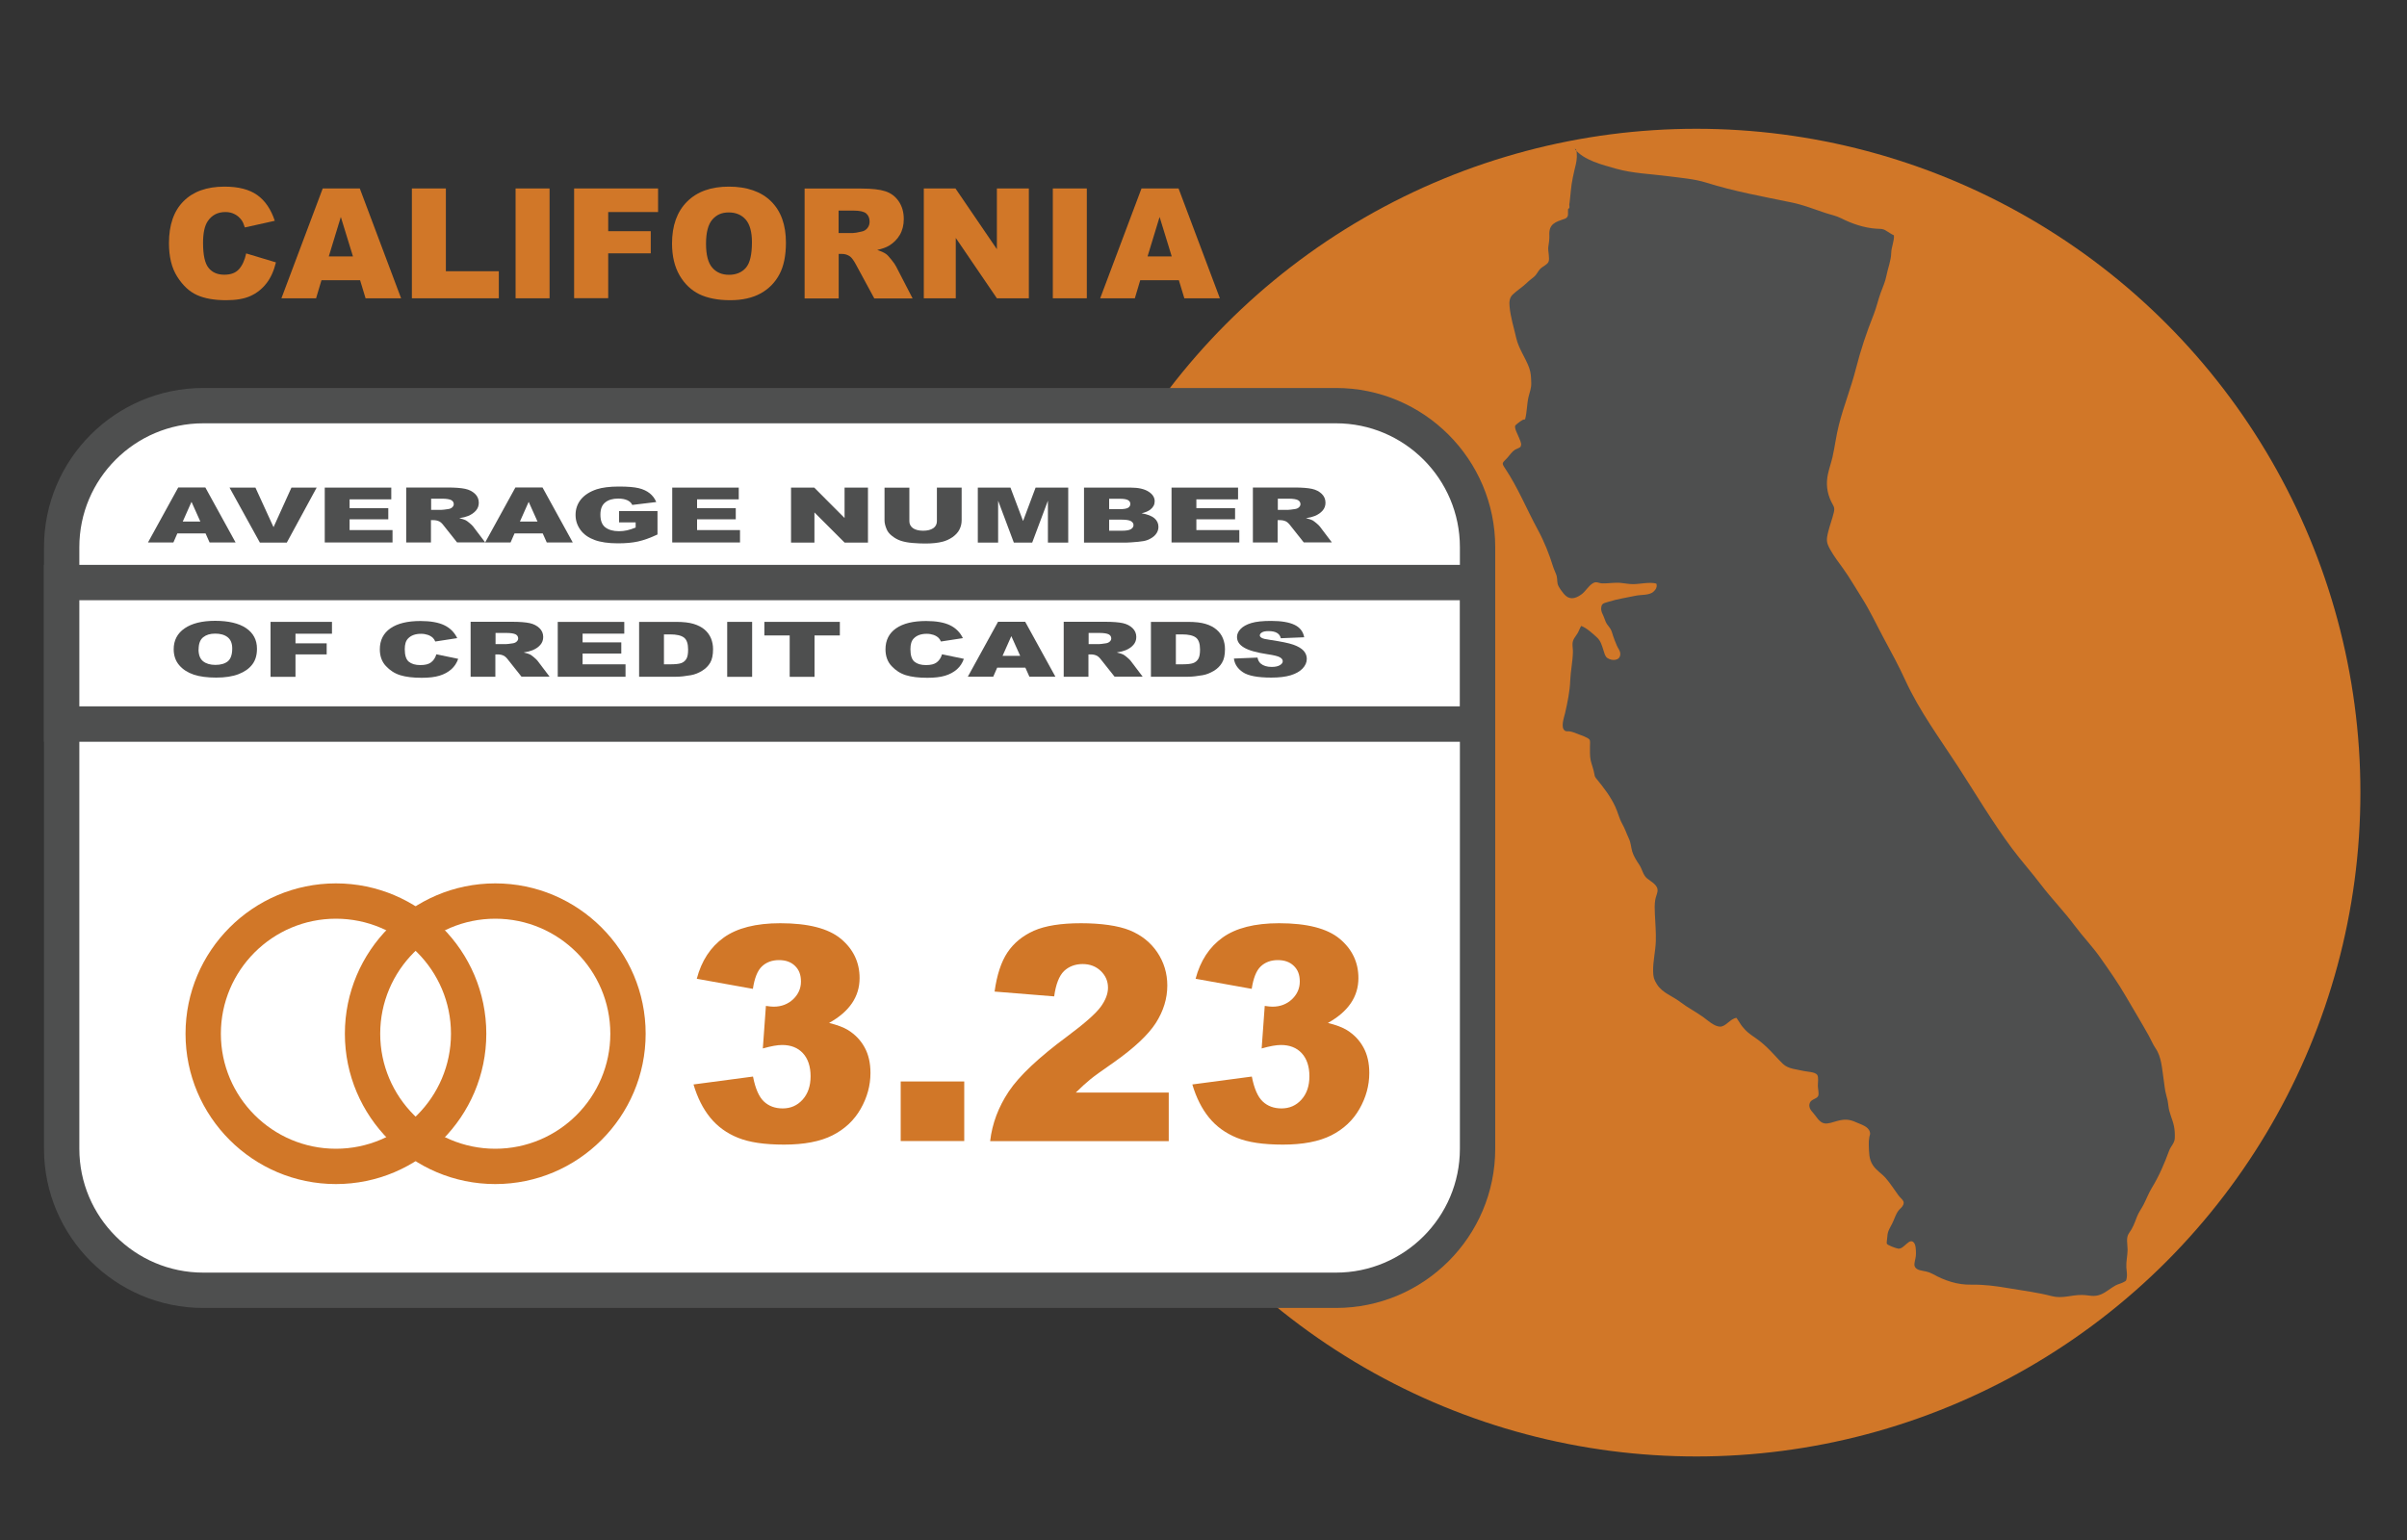
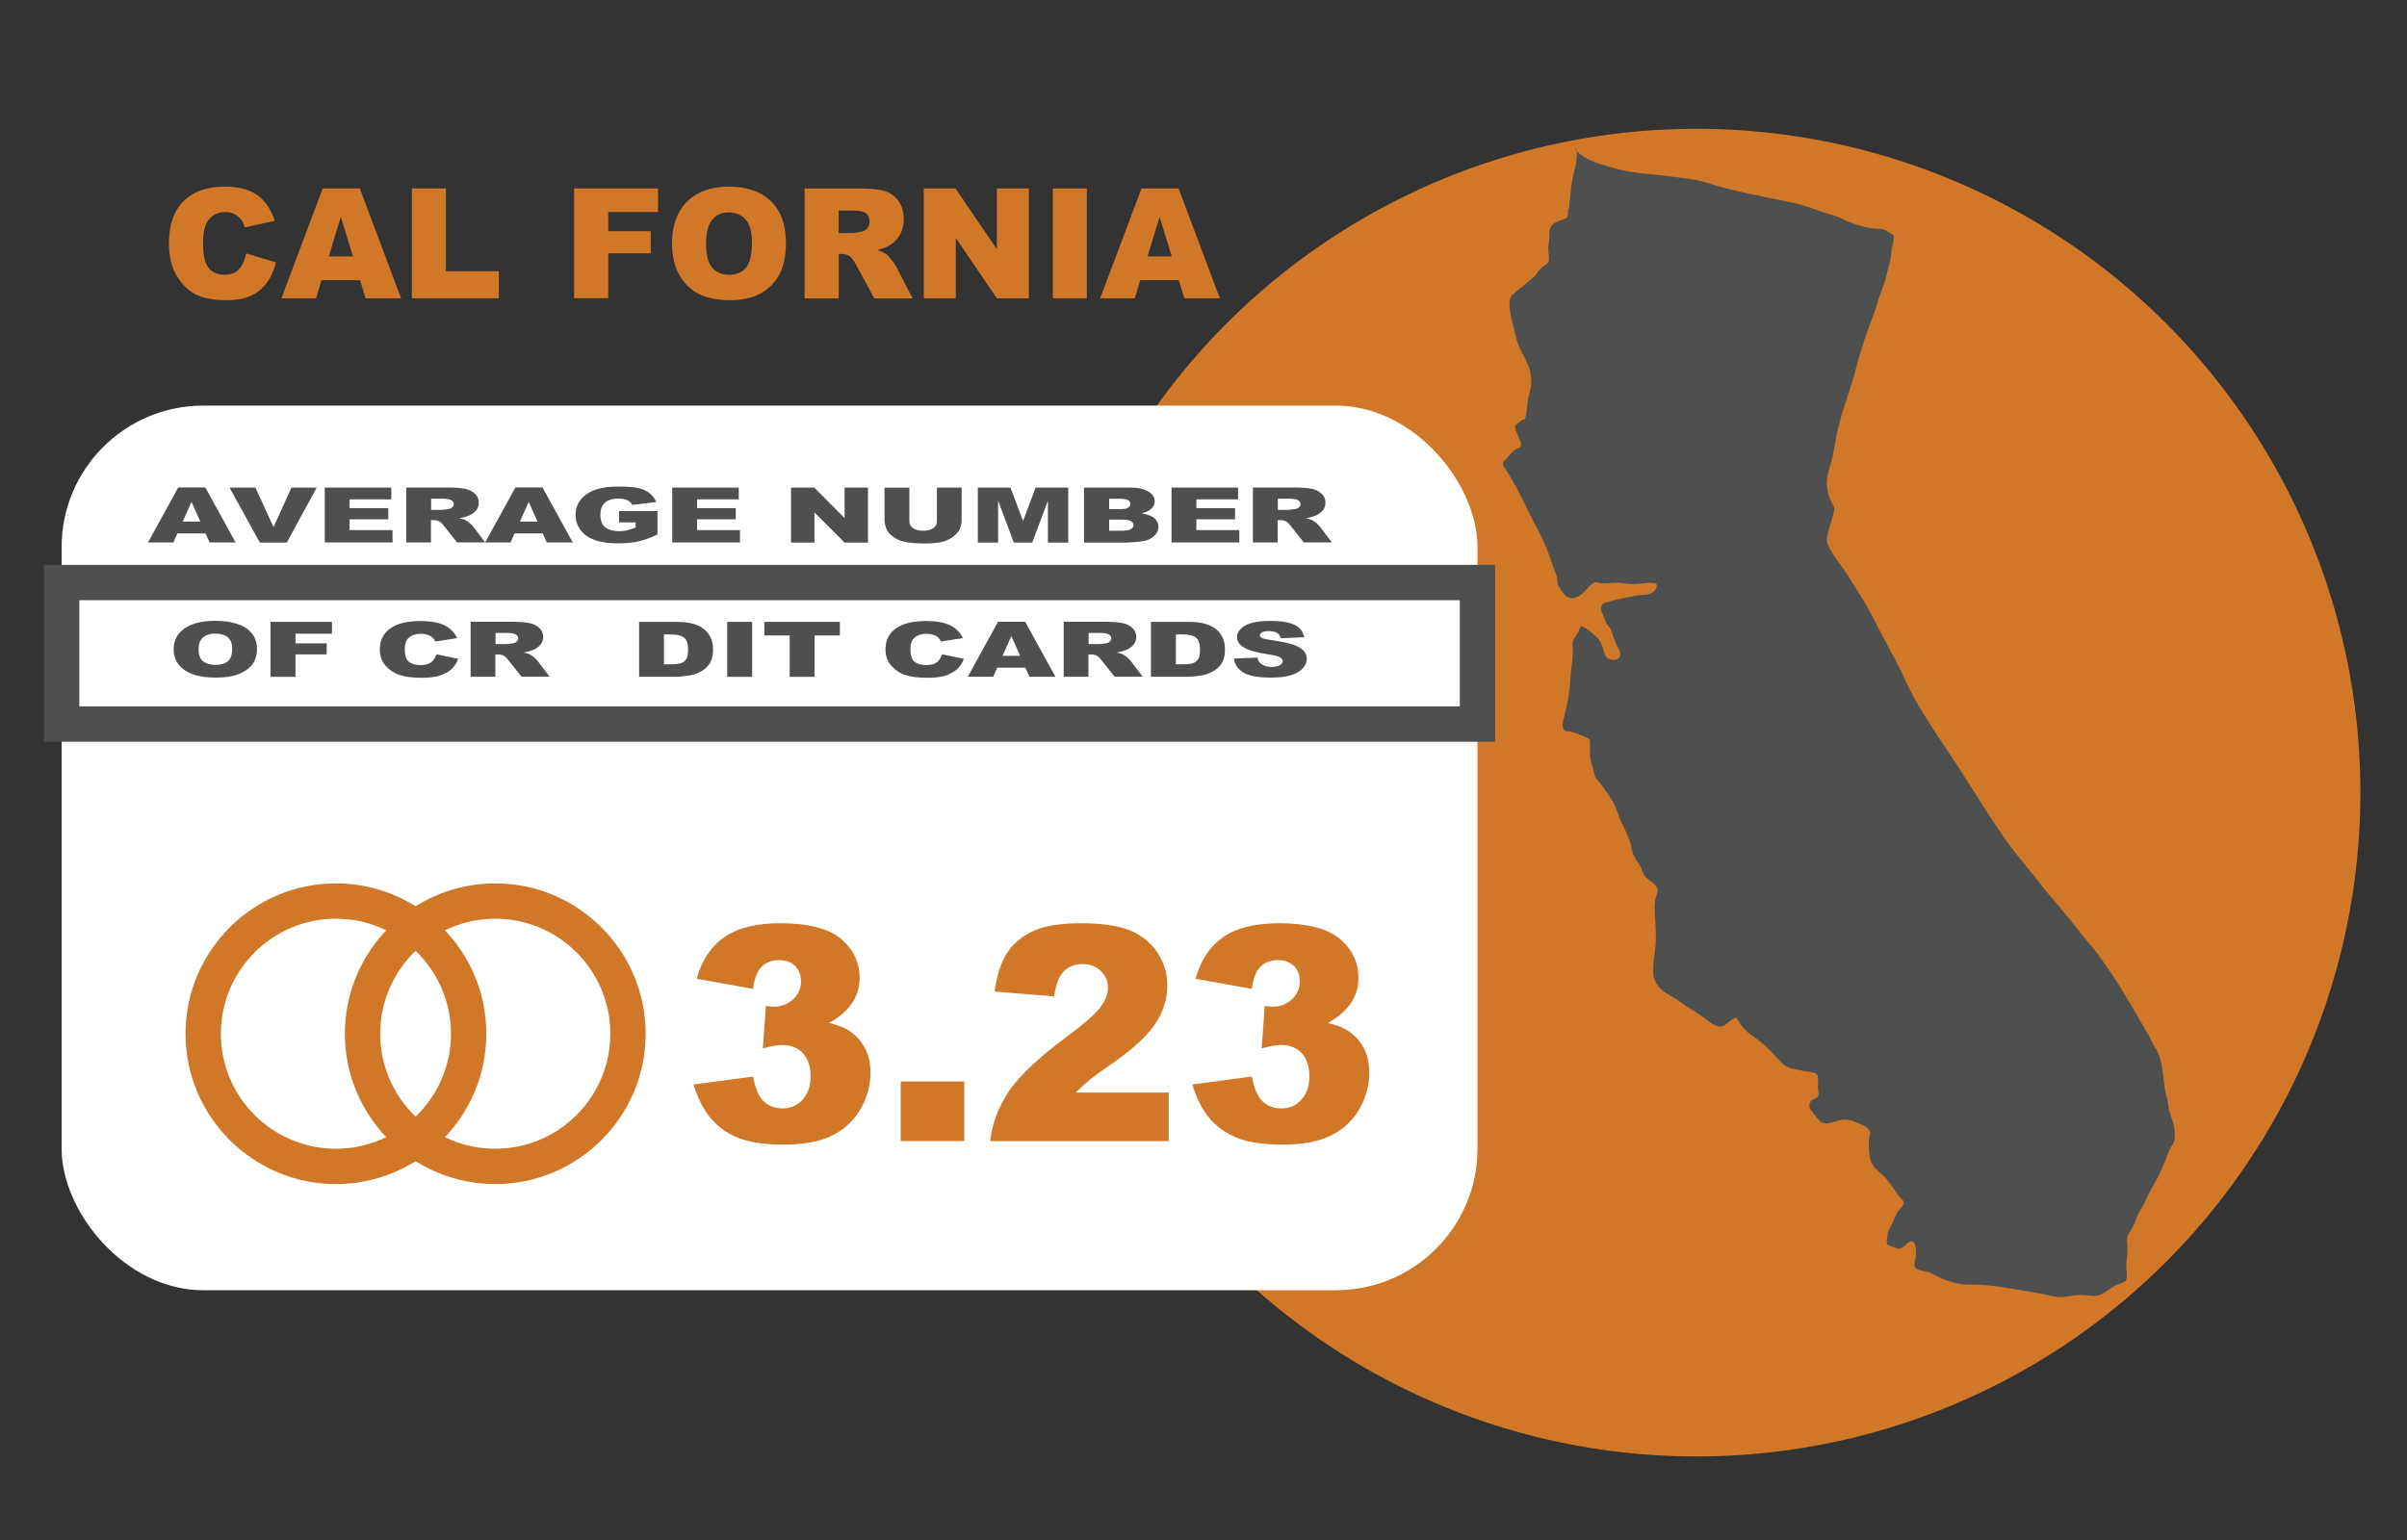
<svg xmlns="http://www.w3.org/2000/svg" viewBox="0 0 250 160" id="how-many-lines-of-credit-US-states-california">
  <rect x="0" y="0" width="250" height="160" fill="#333333" stroke="none" />
  <defs>
    <style>.cls-1{fill:#fff;}.cls-2{fill:#4e4f4f;}.cls-3{fill:#d17728;}</style>
  </defs>
  <circle r="68.97" cy="82.35" cx="176.19" class="cls-3" />
  <g>
    <g>
      <rect ry="14.71" rx="14.71" height="91.91" width="147.06" y="42.14" x="6.4" class="cls-1" />
-       <path d="m138.75,135.89H21.11c-9.12,0-16.54-7.42-16.54-16.54v-62.5c0-9.12,7.42-16.54,16.54-16.54h117.65c9.12,0,16.54,7.42,16.54,16.54v62.5c0,9.12-7.42,16.54-16.54,16.54ZM21.11,43.98c-7.09,0-12.87,5.77-12.87,12.87v62.5c0,7.09,5.77,12.87,12.87,12.87h117.65c7.09,0,12.87-5.77,12.87-12.87v-62.5c0-7.09-5.77-12.87-12.87-12.87H21.11Z" class="cls-2" />
    </g>
    <path d="m34.89,123.02c-8.61,0-15.62-7.01-15.62-15.62s7.01-15.62,15.62-15.62,15.62,7.01,15.62,15.62-7.01,15.62-15.62,15.62Zm0-27.57c-6.59,0-11.95,5.36-11.95,11.95s5.36,11.95,11.95,11.95,11.95-5.36,11.95-11.95-5.36-11.95-11.95-11.95Z" class="cls-3" />
    <path d="m51.44,123.02c-8.61,0-15.62-7.01-15.62-15.62s7.01-15.62,15.62-15.62,15.62,7.01,15.62,15.62-7.01,15.62-15.62,15.62Zm0-27.57c-6.59,0-11.95,5.36-11.95,11.95s5.36,11.95,11.95,11.95,11.95-5.36,11.95-11.95-5.36-11.95-11.95-11.95Z" class="cls-3" />
    <g>
      <rect height="14.71" width="147.06" y="60.52" x="6.4" class="cls-1" />
      <path d="m155.3,77.07H4.56v-18.38h150.73v18.38Zm-147.06-3.68h143.38v-11.03H8.24v11.03Z" class="cls-2" />
    </g>
  </g>
  <g>
    <path d="m78.21,102.74l-5.84-1.05c.49-1.86,1.42-3.29,2.8-4.28,1.38-.99,3.34-1.49,5.87-1.49,2.9,0,5,.54,6.3,1.62,1.29,1.08,1.94,2.44,1.94,4.08,0,.96-.26,1.83-.79,2.61-.53.78-1.32,1.46-2.38,2.05.86.21,1.52.46,1.97.74.74.46,1.31,1.05,1.72,1.8.41.74.61,1.63.61,2.66,0,1.29-.34,2.54-1.02,3.73-.68,1.19-1.65,2.1-2.93,2.75-1.27.64-2.95.96-5.02.96s-3.62-.24-4.79-.71-2.13-1.17-2.88-2.09c-.75-.92-1.33-2.07-1.74-3.45l6.18-.82c.24,1.24.62,2.11,1.13,2.59.51.48,1.16.72,1.95.72.83,0,1.52-.3,2.07-.91.55-.61.83-1.42.83-2.43s-.27-1.83-.8-2.4c-.53-.57-1.25-.85-2.16-.85-.49,0-1.15.12-2,.36l.32-4.42c.34.05.61.08.8.08.81,0,1.48-.26,2.03-.77.54-.52.81-1.13.81-1.84s-.2-1.22-.61-1.62c-.4-.4-.96-.61-1.67-.61s-1.32.22-1.78.66c-.46.44-.76,1.21-.93,2.31Z" class="cls-3" />
    <path d="m93.55,112.36h6.6v6.19h-6.6v-6.19Z" class="cls-3" />
    <path d="m121.38,118.56h-18.54c.21-1.83.86-3.55,1.94-5.17,1.08-1.61,3.1-3.52,6.06-5.71,1.81-1.35,2.97-2.37,3.48-3.07.51-.7.76-1.36.76-1.99,0-.68-.25-1.26-.75-1.74-.5-.48-1.13-.72-1.89-.72s-1.43.25-1.94.74c-.5.5-.84,1.37-1.01,2.62l-6.19-.5c.24-1.74.69-3.1,1.34-4.07s1.56-1.72,2.74-2.25c1.18-.52,2.81-.78,4.89-.78s3.87.25,5.08.74c1.21.5,2.16,1.26,2.85,2.28.69,1.03,1.04,2.18,1.04,3.45,0,1.36-.4,2.65-1.19,3.89-.79,1.23-2.24,2.59-4.33,4.07-1.24.86-2.08,1.46-2.5,1.81-.42.34-.91.79-1.48,1.35h9.65v5.04Z" class="cls-3" />
    <path d="m130.02,102.74l-5.84-1.05c.49-1.86,1.42-3.29,2.8-4.28,1.38-.99,3.34-1.49,5.87-1.49,2.9,0,5,.54,6.3,1.62,1.29,1.08,1.94,2.44,1.94,4.08,0,.96-.26,1.83-.79,2.61-.53.78-1.32,1.46-2.38,2.05.86.21,1.52.46,1.97.74.74.46,1.31,1.05,1.72,1.8.41.74.61,1.63.61,2.66,0,1.29-.34,2.54-1.02,3.73s-1.65,2.1-2.93,2.75c-1.28.64-2.95.96-5.02.96s-3.62-.24-4.79-.71c-1.17-.48-2.13-1.17-2.88-2.09-.75-.92-1.33-2.07-1.74-3.45l6.18-.82c.24,1.24.62,2.11,1.13,2.59.51.48,1.16.72,1.95.72.83,0,1.52-.3,2.07-.91.55-.61.83-1.42.83-2.43s-.27-1.83-.8-2.4c-.53-.57-1.25-.85-2.16-.85-.49,0-1.15.12-2,.36l.32-4.42c.34.05.61.08.8.08.81,0,1.48-.26,2.03-.77.54-.52.81-1.13.81-1.84s-.2-1.22-.61-1.62c-.4-.4-.96-.61-1.67-.61s-1.32.22-1.78.66c-.46.44-.76,1.21-.93,2.31Z" class="cls-3" />
  </g>
  <g>
    <path d="m21.35,55.42h-2.93l-.41.94h-2.64l3.14-5.71h2.82l3.14,5.71h-2.7l-.42-.94Zm-.54-1.23l-.92-2.05-.91,2.05h1.83Z" class="cls-2" />
    <path d="m23.83,50.66h2.7l1.88,4.11,1.86-4.11h2.62l-3.1,5.71h-2.8l-3.15-5.71Z" class="cls-2" />
    <path d="m33.72,50.66h6.92v1.22h-4.33v.91h4.02v1.16h-4.02v1.12h4.46v1.29h-7.04v-5.71Z" class="cls-2" />
    <path d="m42.19,56.36v-5.71h4.3c.8,0,1.41.05,1.83.14.42.09.76.27,1.02.52s.39.56.39.92c0,.32-.1.59-.3.82-.2.23-.47.42-.82.56-.22.09-.52.17-.91.23.31.07.53.14.67.21.1.05.23.15.41.3s.3.27.36.35l1.25,1.65h-2.92l-1.38-1.74c-.17-.23-.33-.37-.47-.44-.19-.09-.4-.13-.63-.13h-.23v2.32h-2.59Zm2.59-3.39h1.09c.12,0,.35-.03.68-.08.17-.02.31-.08.42-.18.11-.1.16-.21.16-.33,0-.18-.09-.33-.26-.42s-.49-.15-.96-.15h-1.13v1.16Z" class="cls-2" />
    <path d="m56.37,55.42h-2.93l-.41.94h-2.64l3.14-5.71h2.82l3.14,5.71h-2.7l-.42-.94Zm-.54-1.23l-.92-2.05-.91,2.05h1.83Z" class="cls-2" />
    <path d="m64.3,54.29v-1.19h3.99v2.43c-.76.36-1.44.6-2.03.73s-1.28.19-2.09.19c-.99,0-1.8-.12-2.42-.35s-1.11-.57-1.45-1.03c-.34-.46-.52-.98-.52-1.57,0-.62.19-1.16.56-1.62.38-.46.93-.81,1.65-1.05.57-.18,1.33-.28,2.28-.28s1.61.06,2.07.17c.46.11.84.29,1.14.53.3.24.53.54.68.91l-2.49.3c-.1-.22-.28-.38-.52-.49-.25-.11-.56-.17-.94-.17-.57,0-1.02.13-1.35.4-.34.27-.5.69-.5,1.27,0,.62.17,1.06.51,1.32.34.26.81.4,1.42.4.29,0,.56-.03.83-.09.26-.06.56-.15.9-.29v-.54h-1.73Z" class="cls-2" />
    <path d="m69.81,50.66h6.92v1.22h-4.33v.91h4.02v1.16h-4.02v1.12h4.46v1.29h-7.04v-5.71Z" class="cls-2" />
    <path d="m82.16,50.66h2.41l3.15,3.16v-3.16h2.43v5.71h-2.43l-3.13-3.13v3.13h-2.43v-5.71Z" class="cls-2" />
    <path d="m97.3,50.66h2.58v3.4c0,.34-.08.66-.23.96s-.4.56-.72.79c-.33.22-.67.38-1.03.47-.5.13-1.1.19-1.81.19-.41,0-.85-.02-1.33-.06-.48-.04-.88-.12-1.21-.23s-.62-.28-.89-.49c-.27-.21-.45-.43-.55-.66-.16-.36-.24-.68-.24-.96v-3.4h2.58v3.48c0,.31.13.55.38.73.25.17.6.26,1.05.26s.79-.09,1.05-.26c.25-.17.38-.42.38-.73v-3.48Z" class="cls-2" />
    <path d="m101.55,50.66h3.4l1.31,3.47,1.3-3.47h3.39v5.71h-2.11v-4.35l-1.63,4.35h-1.91l-1.63-4.35v4.35h-2.11v-5.71Z" class="cls-2" />
    <path d="m112.6,50.66h4.83c.81,0,1.42.14,1.85.41s.65.61.65,1.01c0,.34-.15.63-.46.87-.21.16-.51.29-.9.38.6.1,1.04.27,1.33.51.28.24.42.54.42.9,0,.3-.1.56-.3.8-.2.24-.48.42-.83.56-.22.09-.54.15-.98.19-.58.05-.97.08-1.16.08h-4.46v-5.71Zm2.6,2.24h1.12c.4,0,.68-.05.84-.14.16-.09.24-.23.24-.41,0-.17-.08-.3-.24-.39-.16-.09-.43-.14-.82-.14h-1.14v1.08Zm0,2.24h1.32c.44,0,.76-.05.94-.16.18-.11.27-.25.27-.43,0-.17-.09-.3-.27-.41-.18-.1-.5-.15-.95-.15h-1.31v1.16Z" class="cls-2" />
    <path d="m121.67,50.66h6.92v1.22h-4.33v.91h4.02v1.16h-4.02v1.12h4.46v1.29h-7.04v-5.71Z" class="cls-2" />
    <path d="m130.13,56.36v-5.71h4.3c.8,0,1.41.05,1.83.14.42.09.76.27,1.02.52.26.25.39.56.39.92,0,.32-.1.59-.3.82-.2.23-.47.42-.82.56-.22.09-.52.17-.91.23.31.07.53.14.67.21.09.05.23.15.41.3s.3.27.36.35l1.25,1.65h-2.92l-1.38-1.74c-.17-.23-.33-.37-.47-.44-.19-.09-.4-.13-.63-.13h-.23v2.32h-2.59Zm2.59-3.39h1.09c.12,0,.35-.03.68-.08.17-.02.31-.08.42-.18s.16-.21.16-.33c0-.18-.09-.33-.26-.42s-.49-.15-.96-.15h-1.13v1.16Z" class="cls-2" />
    <path d="m18.04,67.46c0-.93.38-1.66,1.14-2.18s1.82-.78,3.17-.78,2.46.25,3.21.76c.75.51,1.13,1.22,1.13,2.14,0,.67-.16,1.21-.49,1.64-.33.43-.8.76-1.42,1s-1.4.36-2.32.36-1.72-.1-2.34-.31c-.62-.21-1.12-.53-1.5-.97-.38-.44-.58-1-.58-1.67Zm2.58,0c0,.58.16.99.47,1.24.31.25.74.38,1.28.38s.98-.12,1.29-.37c.3-.25.46-.69.46-1.33,0-.54-.16-.93-.48-1.18-.32-.25-.75-.37-1.29-.37s-.94.13-1.25.38c-.31.25-.47.67-.47,1.25Z" class="cls-2" />
    <path d="m28.1,64.61h6.38v1.23h-3.79v1h3.24v1.15h-3.24v2.33h-2.59v-5.71Z" class="cls-2" />
    <path d="m45.33,67.98l2.26.47c-.15.43-.39.8-.72,1.09s-.73.51-1.22.66-1.1.22-1.85.22c-.91,0-1.65-.09-2.23-.27-.58-.18-1.07-.5-1.49-.95-.42-.45-.63-1.03-.63-1.74,0-.94.37-1.67,1.1-2.18.74-.51,1.77-.76,3.12-.76,1.05,0,1.88.15,2.48.44s1.05.74,1.34,1.34l-2.28.35c-.08-.17-.16-.3-.25-.38-.14-.13-.32-.24-.53-.31-.21-.07-.44-.11-.7-.11-.58,0-1.03.16-1.34.48-.24.24-.35.61-.35,1.12,0,.63.14,1.07.42,1.3.28.23.68.35,1.19.35s.87-.09,1.12-.28c.25-.19.44-.46.55-.83Z" class="cls-2" />
    <path d="m48.88,70.31v-5.71h4.3c.8,0,1.41.05,1.83.14.42.09.76.27,1.02.52s.39.56.39.92c0,.32-.1.59-.3.82-.2.23-.47.42-.82.56-.22.09-.52.17-.91.23.31.07.53.14.67.21.1.05.23.15.41.3s.3.27.36.35l1.25,1.65h-2.92l-1.38-1.74c-.17-.23-.33-.37-.47-.44-.19-.09-.4-.13-.63-.13h-.23v2.32h-2.59Zm2.59-3.39h1.09c.12,0,.35-.03.68-.08.17-.02.31-.08.42-.18.11-.1.16-.21.16-.33,0-.18-.09-.33-.26-.42s-.49-.15-.96-.15h-1.13v1.16Z" class="cls-2" />
-     <path d="m57.92,64.61h6.92v1.22h-4.33v.91h4.02v1.16h-4.02v1.12h4.46v1.29h-7.04v-5.71Z" class="cls-2" />
    <path d="m66.38,64.61h3.83c.76,0,1.37.07,1.83.21s.85.34,1.15.6c.3.26.52.57.66.91.14.35.21.72.21,1.11,0,.61-.1,1.08-.3,1.42s-.49.62-.85.84-.75.38-1.16.45c-.57.1-1.08.16-1.54.16h-3.83v-5.71Zm2.58,1.29v3.12h.63c.54,0,.92-.04,1.15-.12.23-.08.41-.22.54-.43.13-.2.19-.53.19-.99,0-.6-.14-1.02-.43-1.24-.29-.22-.77-.33-1.44-.33h-.64Z" class="cls-2" />
    <path d="m75.53,64.61h2.59v5.71h-2.59v-5.71Z" class="cls-2" />
    <path d="m79.38,64.61h7.85v1.41h-2.63v4.3h-2.58v-4.3h-2.63v-1.41Z" class="cls-2" />
    <path d="m97.85,67.98l2.26.47c-.15.43-.39.8-.72,1.09s-.73.51-1.22.66-1.1.22-1.85.22c-.91,0-1.65-.09-2.23-.27-.58-.18-1.07-.5-1.49-.95-.42-.45-.63-1.03-.63-1.74,0-.94.37-1.67,1.1-2.18.74-.51,1.77-.76,3.12-.76,1.05,0,1.88.15,2.48.44s1.05.74,1.34,1.34l-2.28.35c-.08-.17-.16-.3-.25-.38-.14-.13-.32-.24-.53-.31-.21-.07-.44-.11-.7-.11-.58,0-1.03.16-1.34.48-.24.24-.35.61-.35,1.12,0,.63.14,1.07.42,1.3.28.23.68.35,1.19.35s.87-.09,1.12-.28c.25-.19.44-.46.55-.83Z" class="cls-2" />
    <path d="m106.5,69.37h-2.93l-.41.94h-2.64l3.14-5.71h2.82l3.14,5.71h-2.7l-.42-.94Zm-.54-1.23l-.92-2.05-.91,2.05h1.83Z" class="cls-2" />
    <path d="m110.48,70.31v-5.71h4.3c.8,0,1.41.05,1.83.14.42.09.76.27,1.02.52s.39.56.39.92c0,.32-.1.59-.3.82-.2.23-.47.42-.82.56-.22.09-.52.17-.91.23.31.07.53.14.67.21.1.05.23.15.41.3s.3.27.36.35l1.25,1.65h-2.92l-1.38-1.74c-.17-.23-.33-.37-.47-.44-.19-.09-.4-.13-.63-.13h-.23v2.32h-2.59Zm2.59-3.39h1.09c.12,0,.35-.03.68-.08.17-.02.31-.08.42-.18.11-.1.16-.21.16-.33,0-.18-.09-.33-.26-.42s-.49-.15-.96-.15h-1.13v1.16Z" class="cls-2" />
    <path d="m119.55,64.61h3.83c.76,0,1.37.07,1.83.21.47.14.85.34,1.15.6s.53.57.66.91c.14.35.21.72.21,1.11,0,.61-.1,1.08-.31,1.42-.2.34-.48.62-.85.84s-.75.38-1.16.45c-.57.1-1.08.16-1.54.16h-3.83v-5.71Zm2.58,1.29v3.12h.63c.54,0,.92-.04,1.15-.12.23-.08.41-.22.54-.43s.19-.53.19-.99c0-.6-.14-1.02-.43-1.24-.29-.22-.77-.33-1.44-.33h-.64Z" class="cls-2" />
    <path d="m128.15,68.42l2.46-.1c.05.27.16.48.33.62.27.23.65.35,1.14.35.37,0,.65-.06.85-.18s.3-.25.3-.41-.09-.28-.28-.4c-.19-.12-.63-.23-1.32-.33-1.13-.17-1.94-.4-2.42-.69-.49-.29-.73-.65-.73-1.1,0-.29.12-.57.37-.83.25-.26.62-.47,1.12-.62.5-.15,1.18-.22,2.05-.22,1.07,0,1.88.14,2.44.41.56.27.89.7,1,1.29l-2.43.1c-.06-.26-.2-.44-.41-.56s-.49-.18-.86-.18c-.3,0-.53.04-.68.13-.15.09-.23.19-.23.32,0,.09.06.17.19.25.12.08.41.15.87.21,1.13.17,1.94.33,2.42.5s.84.38,1.07.63c.22.25.33.53.33.84,0,.37-.15.7-.44,1.01-.3.31-.71.54-1.24.7-.53.16-1.2.24-2.01.24-1.42,0-2.4-.19-2.95-.56-.55-.37-.86-.85-.93-1.42Z" class="cls-2" />
  </g>
  <g>
    <path d="m25.57,26.33l3.09.93c-.21.87-.53,1.59-.98,2.17-.45.58-1,1.02-1.66,1.32s-1.5.44-2.53.44c-1.24,0-2.25-.18-3.04-.54s-1.46-.99-2.04-1.9-.86-2.07-.86-3.49c0-1.89.5-3.34,1.51-4.35,1-1.01,2.42-1.52,4.26-1.52,1.44,0,2.57.29,3.39.87.82.58,1.43,1.47,1.83,2.68l-3.11.69c-.11-.35-.22-.6-.34-.76-.2-.27-.44-.48-.72-.62-.29-.15-.6-.22-.96-.22-.8,0-1.41.32-1.84.96-.32.48-.48,1.23-.48,2.25,0,1.26.19,2.13.58,2.6.38.47.92.7,1.62.7s1.18-.19,1.53-.57c.34-.38.6-.93.75-1.65Z" class="cls-3" />
    <path d="m37.39,29.11h-4l-.56,1.88h-3.6l4.29-11.41h3.85l4.29,11.41h-3.69l-.57-1.88Zm-.73-2.47l-1.26-4.1-1.25,4.1h2.51Z" class="cls-3" />
    <path d="m42.78,19.58h3.53v8.6h5.5v2.81h-9.03v-11.41Z" class="cls-3" />
-     <path d="m53.55,19.58h3.53v11.41h-3.53v-11.41Z" class="cls-3" />
    <path d="m59.63,19.58h8.72v2.45h-5.18v1.99h4.42v2.3h-4.42v4.66h-3.54v-11.41Z" class="cls-3" />
    <path d="m69.8,25.3c0-1.86.52-3.31,1.56-4.35,1.04-1.04,2.48-1.56,4.34-1.56s3.36.51,4.39,1.53c1.03,1.02,1.54,2.45,1.54,4.29,0,1.33-.22,2.43-.67,3.28-.45.85-1.1,1.52-1.95,1.99-.85.47-1.91.71-3.17.71s-2.35-.21-3.2-.62c-.84-.41-1.53-1.06-2.05-1.95-.52-.89-.79-2-.79-3.33Zm3.53.02c0,1.15.21,1.98.64,2.48s1.01.75,1.75.75,1.34-.25,1.76-.74c.42-.49.62-1.38.62-2.65,0-1.07-.22-1.86-.65-2.35s-1.02-.74-1.76-.74-1.28.25-1.71.75c-.43.5-.65,1.34-.65,2.5Z" class="cls-3" />
    <path d="m83.57,31v-11.41h5.88c1.09,0,1.92.09,2.5.28.58.19,1.04.53,1.39,1.04.35.51.53,1.12.53,1.85,0,.63-.14,1.18-.41,1.64-.27.46-.64.83-1.11,1.12-.3.18-.71.33-1.24.45.42.14.73.28.92.42.13.09.32.29.56.6.25.31.41.54.49.71l1.71,3.31h-3.98l-1.89-3.49c-.24-.45-.45-.74-.64-.88-.25-.18-.54-.26-.86-.26h-.31v4.63h-3.54Zm3.54-6.79h1.49c.16,0,.47-.05.93-.16.23-.05.42-.17.57-.36s.22-.41.22-.66c0-.37-.12-.65-.35-.85-.23-.2-.67-.3-1.32-.3h-1.55v2.32Z" class="cls-3" />
    <path d="m95.95,19.58h3.29l4.3,6.31v-6.31h3.32v11.41h-3.32l-4.27-6.27v6.27h-3.32v-11.41Z" class="cls-3" />
    <path d="m109.35,19.58h3.53v11.41h-3.53v-11.41Z" class="cls-3" />
    <path d="m122.43,29.11h-4l-.56,1.88h-3.6l4.29-11.41h3.85l4.29,11.41h-3.69l-.57-1.88Zm-.73-2.47l-1.26-4.1-1.25,4.1h2.51Z" class="cls-3" />
  </g>
  <path d="m163.54,15.47c.05,0,.1.02.15.03.15.45.09,1.13-.02,1.58-.22.9-.44,1.84-.52,2.76-.03.39-.08.76-.12,1.15-.04.17-.05.34-.02.51,0,.1-.05.17-.14.21-.06.42.15.85-.37,1.03-.95.32-1.64.52-1.58,1.7.02.43-.05.82-.11,1.24-.05.39.18,1.2.02,1.53-.14.3-.65.49-.89.76-.23.26-.34.56-.61.79-.26.22-.5.38-.75.63-.45.44-1.03.79-1.47,1.22-.35.34-.36.78-.32,1.23.09,1.09.45,2.2.69,3.27.25,1.11.95,2.03,1.34,3.09.2.55.2,1,.22,1.57.02.56-.15.92-.28,1.46-.18.77-.15,1.58-.36,2.34-.22.01-.34.1-.51.22-.06.04-.47.35-.51.43-.12.26.29.98.38,1.23.08.21.28.59.22.81-.06.24-.05.16-.25.29-.11.07-.26.1-.37.17-.32.2-.53.54-.79.83-.52.57-.66.5-.24,1.12,1.33,1.99,2.25,4.26,3.39,6.36.69,1.27,1.18,2.53,1.61,3.9.1.31.27.62.35.9.1.38,0,.73.21,1.1.14.26.33.51.52.75.55.67,1.15.56,1.81.1.48-.33.74-.91,1.25-1.2.35-.2.53.01.95.03.64.02,1.28-.11,1.92-.05.43.04.83.13,1.27.13.71,0,1.73-.25,2.42-.06.13.33-.06.64-.3.85-.45.39-1.25.29-1.83.41-.97.21-1.88.33-2.83.63-.48.16-.71.14-.76.61-.04.39.12.6.26.94.19.48.2.64.53,1.03.26.3.32.57.43.93.11.35.26.7.4,1.04.13.32.37.53.36.9-.02.68-.85.73-1.35.39-.25-.18-.3-.51-.4-.8-.17-.52-.27-.96-.68-1.34-.45-.41-1.08-.99-1.63-1.19-.15.24-.23.51-.37.75-.24.4-.5.62-.53,1.08-.02.29.05.59.04.88-.02.98-.24,1.97-.28,2.96-.04,1.14-.28,2.26-.53,3.37-.1.46-.52,1.54,0,1.86.12.08.36.03.5.06.31.06.62.18.91.3.22.09.96.33,1.12.55.11.16.04.51.05.69.01.49-.03,1.02.08,1.49.12.49.3.92.38,1.41.04.25.07.31.24.51.75.93,1.4,1.75,1.92,2.85.28.59.41,1.23.73,1.8.28.49.45,1.02.69,1.53.22.46.21.87.35,1.35.14.47.46.97.73,1.37.31.46.38,1.06.81,1.42.44.37,1.2.7,1.08,1.38-.05.28-.18.55-.23.85-.08.49-.06.95-.04,1.44.04.94.13,1.9.1,2.84-.03,1.04-.3,2.09-.28,3.13.01.6.08.87.4,1.37.59.92,1.62,1.21,2.43,1.84.75.58,1.59,1,2.36,1.55.46.33,1.12.96,1.72,1,.62.05,1.07-.82,1.75-.91.22.3.37.61.61.91.41.52.76.77,1.32,1.15.63.43,1.1.86,1.64,1.41.42.43.83.91,1.26,1.32.56.53,1.41.55,2.15.73.3.08,1.17.08,1.4.4.17.23.06.88.07,1.14,0,.27.12.74.05,1.01-.1.35-.71.35-.88.75-.17.41.06.75.32,1.03.35.38.64,1.01,1.18,1.11.4.08.93-.14,1.31-.24.74-.2,1.26-.21,1.97.12.48.22,1.29.42,1.45,1.01.07.26-.01.29-.05.51-.06.31-.07.55-.06.88.03.73,0,1.42.42,2.06.35.55.93.87,1.35,1.36.48.55.87,1.19,1.31,1.78.32.43.78.61.41,1.14-.11.16-.29.29-.41.45-.31.42-.42.89-.65,1.34-.22.44-.48.79-.5,1.32,0,.18-.1.65-.06.77.06.16.97.49,1.2.52.6.06,1.13-1.18,1.61-.63.22.25.21.8.22,1.11.01.43-.12.7-.16,1.09-.04.38.24.59.58.67.51.13.8.11,1.32.39,1.24.69,2.57,1.14,4,1.11,1.35-.02,2.55.14,3.9.37,1.47.25,3.01.44,4.46.82,1.1.29,2.02-.13,3.13-.12.79.01,1.22.25,1.99-.06.55-.23,1-.66,1.53-.94.25-.13.55-.19.79-.32.32-.17.28-.13.35-.46.07-.32-.02-.76-.04-1.08-.03-.64.12-1.2.13-1.82,0-.63-.2-1.27.16-1.76.39-.53.58-1.07.81-1.68.18-.47.46-.82.69-1.27.3-.58.52-1.18.86-1.74.75-1.23,1.3-2.51,1.79-3.85.17-.47.57-.79.59-1.29.02-.41,0-.9-.09-1.3-.15-.72-.5-1.34-.57-2.08-.04-.4-.1-.68-.22-1.09-.16-.57-.19-1.1-.28-1.68-.16-1.03-.21-2.31-.83-3.2-.28-.41-.45-.85-.7-1.3-.77-1.38-1.59-2.73-2.38-4.09-.82-1.41-1.75-2.74-2.69-4.07-.82-1.16-1.8-2.17-2.65-3.31-1.09-1.47-2.38-2.78-3.49-4.24-.97-1.28-2.05-2.48-3.01-3.77-2.03-2.73-3.75-5.64-5.59-8.48-1.89-2.91-4.02-5.79-5.47-8.95-.68-1.49-1.45-2.91-2.23-4.35-.77-1.43-1.44-2.89-2.31-4.26-.65-1.02-1.22-2.03-1.92-3.01-.48-.66-.96-1.29-1.36-2-.4-.72-.42-.98-.2-1.86.17-.68.42-1.33.58-2,.13-.54-.04-.64-.27-1.11-.45-.92-.56-1.89-.34-2.88.13-.59.33-1.16.47-1.75.25-1.11.38-2.23.66-3.33.5-1.99,1.27-3.87,1.77-5.85.49-1.94,1.11-3.78,1.85-5.64.29-.73.45-1.5.72-2.24.21-.59.47-1.12.59-1.74.15-.81.49-1.59.51-2.42.01-.59.33-1.25.28-1.82-.28-.13-.54-.32-.81-.48-.38-.24-.57-.18-1-.21-1.26-.08-2.54-.51-3.66-1.08-.53-.27-1.12-.38-1.69-.57-1.1-.37-2.25-.82-3.39-1.06-2.99-.62-6.04-1.16-8.95-2.08-1.25-.39-2.63-.49-3.92-.66-1.81-.24-3.68-.29-5.43-.78-1.48-.42-3.35-.88-4.29-2.04Z" class="cls-2" />
</svg>